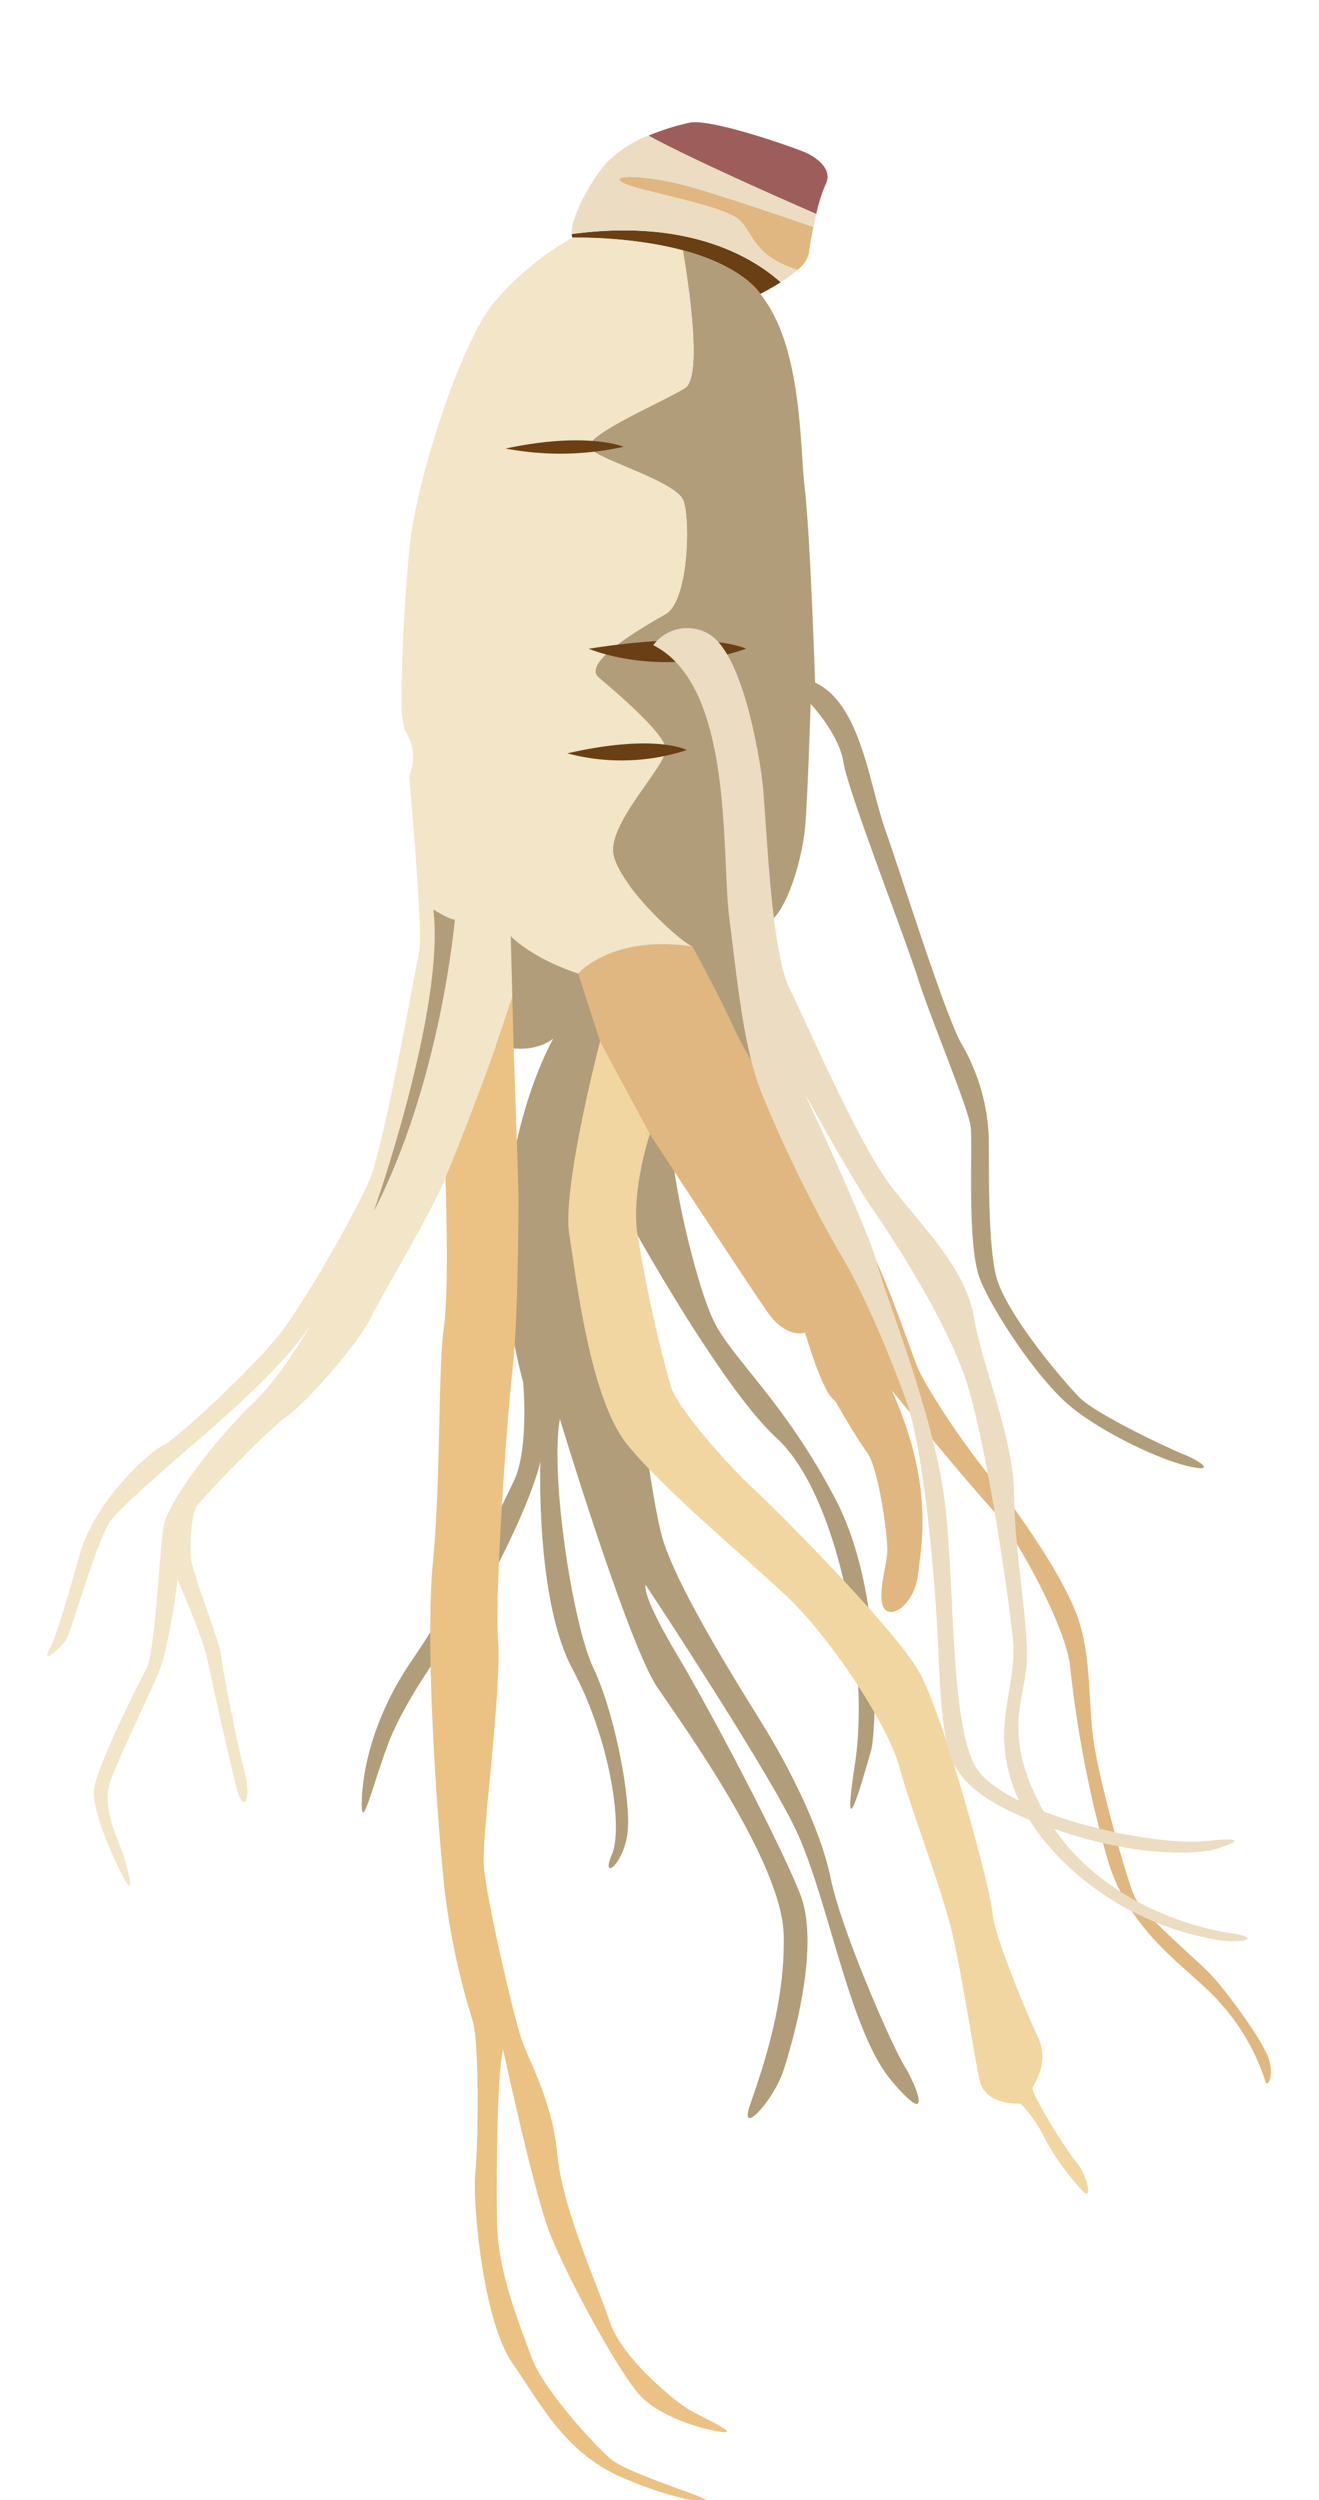
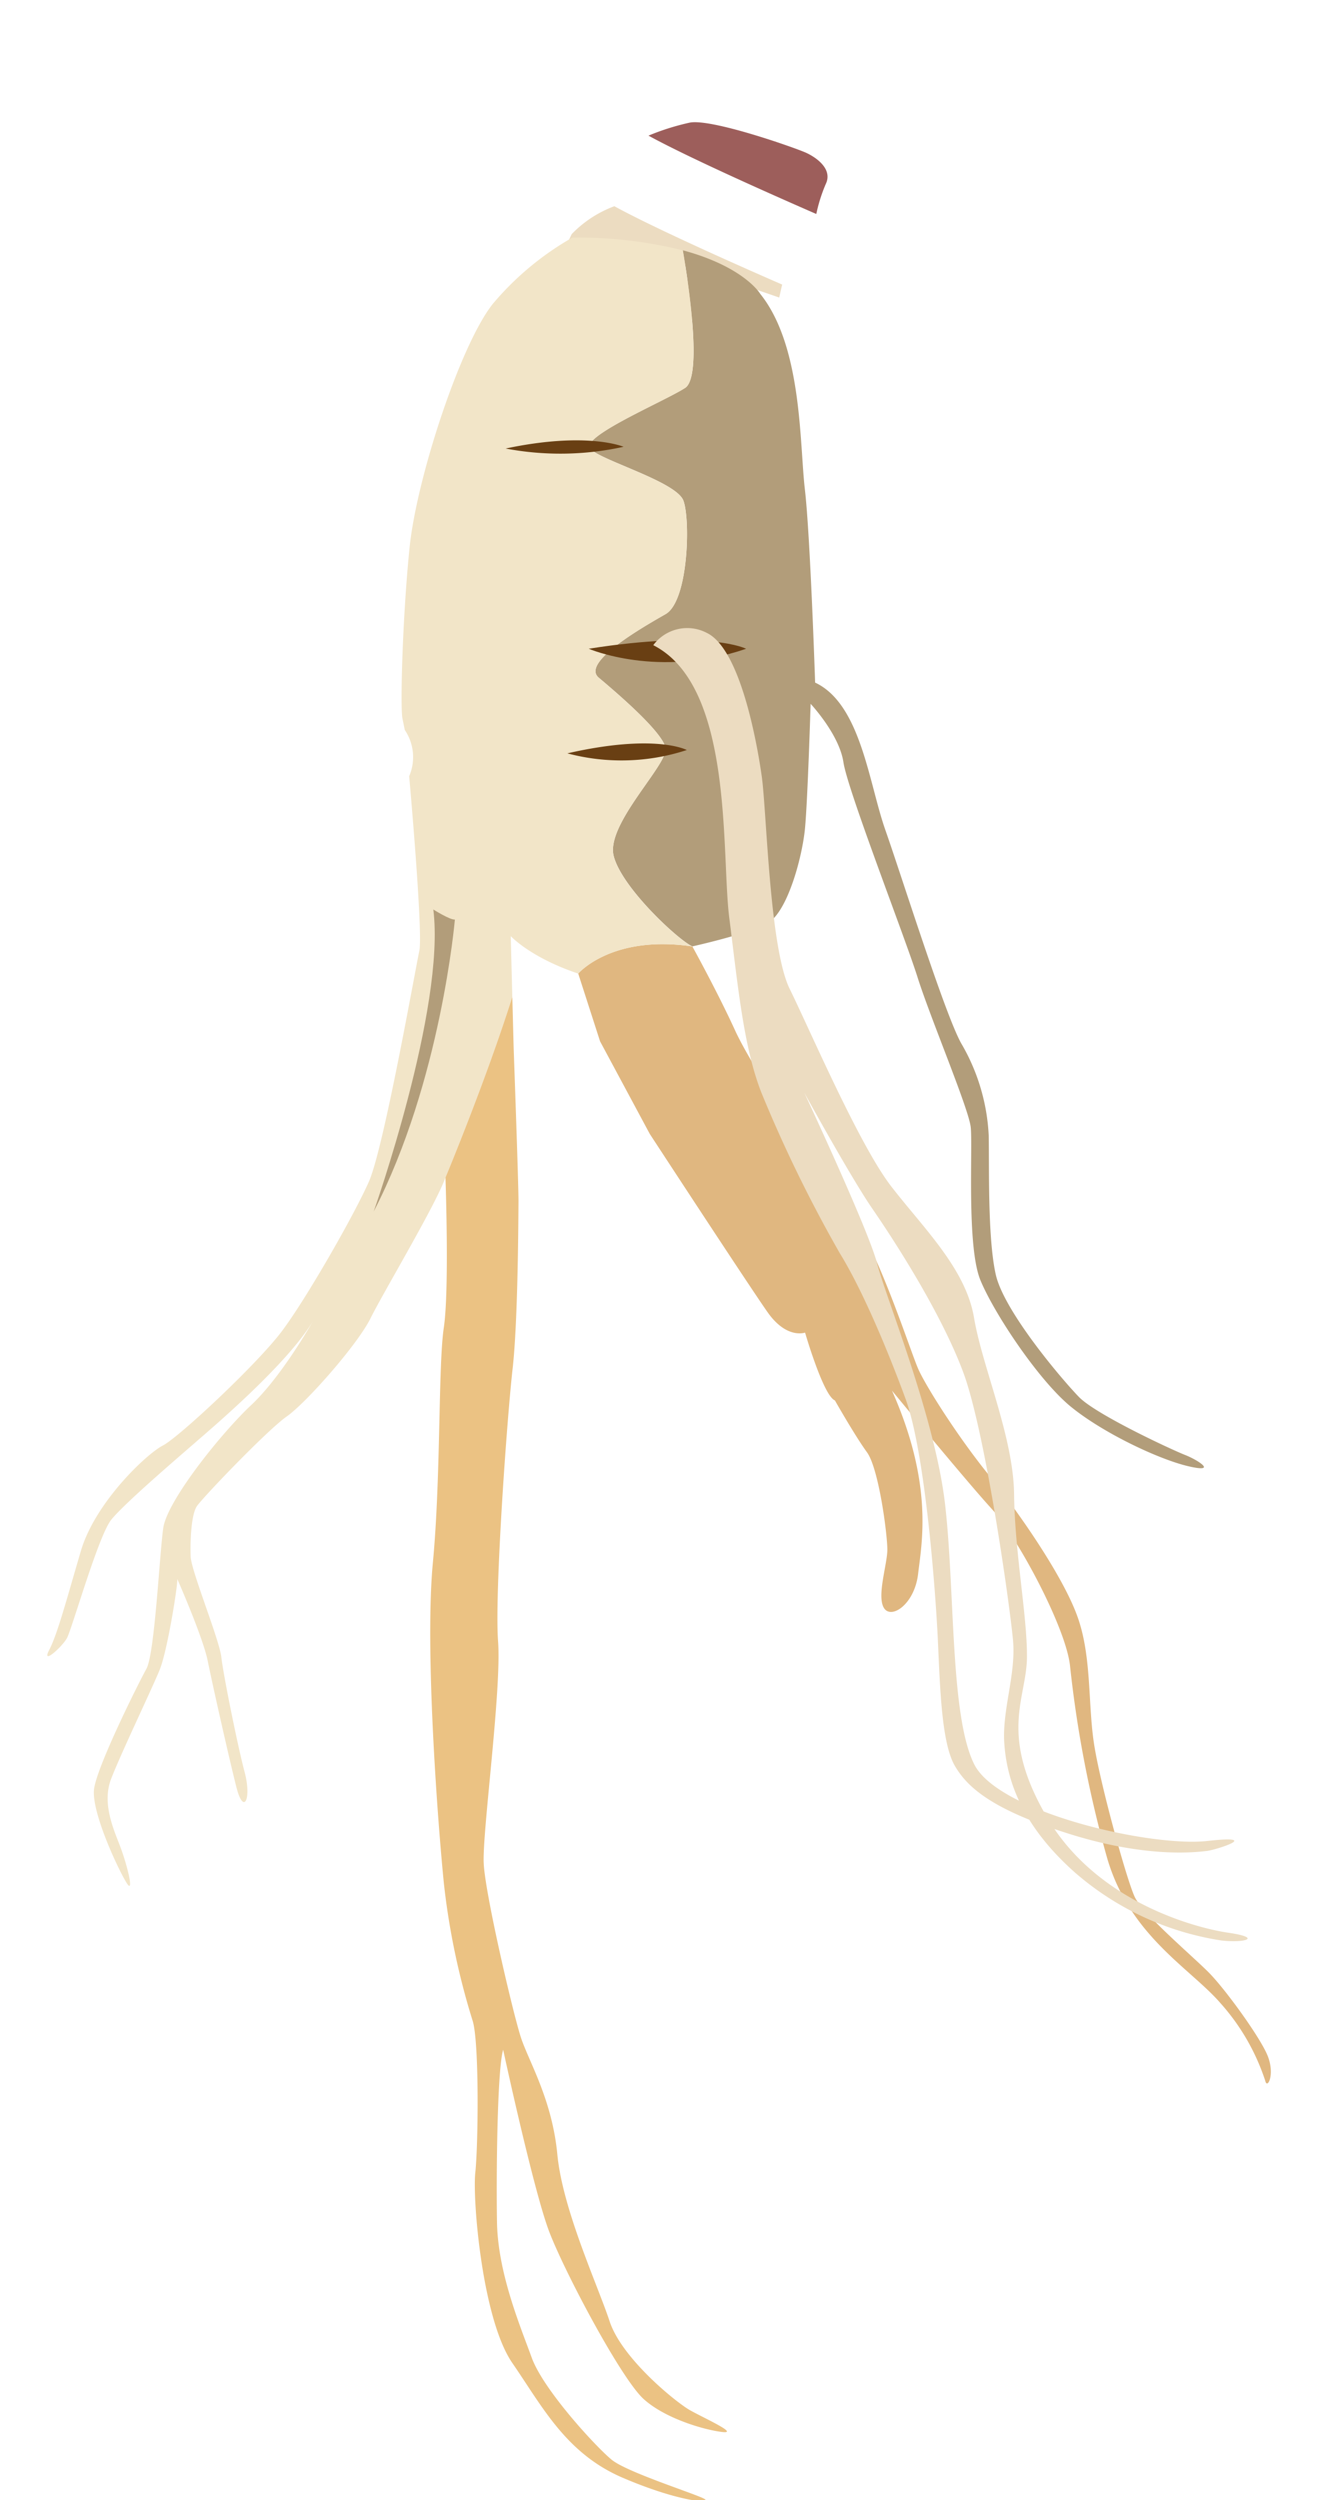
<svg xmlns="http://www.w3.org/2000/svg" width="210" height="398" viewBox="0 0 210 398">
  <defs>
    <clipPath id="clip-path">
      <rect id="長方形_2561" data-name="長方形 2561" width="210" height="398" transform="translate(-71 15)" fill="none" />
    </clipPath>
  </defs>
  <g id="culture__content-07-deco-02" transform="translate(71 -15)" clip-path="url(#clip-path)">
-     <path id="パス_2882" data-name="パス 2882" d="M80.439,155.131l1.362,22.89s7.088,3.166,11.6-.3c0,0-13.373,23.061-4.8,54.7,0,0,.925,10.233-1.331,15.411a221.352,221.352,0,0,1-16.113,28.491c-5.994,8.556-8.113,17.163-8.245,22.762s1.752-2.756,4.345-9.464,9.287-15.985,12.666-20.405c3.364-4.422,9.869-17.546,11.43-24.16,0,0-.825,22.027,5.115,33.059,5.923,11.03,8.1,25.228,6.258,29.5s1.757,1.765,2.472-3.253S103.234,285.19,99.816,278s-6.944-30.943-5.363-39.7c0,0,10.873,35.928,15.555,42.778s19.788,27.935,20.072,39.312-3.663,22.1-5.4,27.218,3.782-.813,5.319-5.48,5.973-19.957,2.692-28.236-13.915-28.531-19.7-38.282-4.884-10.912-4.884-10.912,18.181,27.451,23.587,38.322,8.666,32.483,15.558,40.621,3.953.684,2.052-2.357-9.98-21.389-11.724-29.82-7.026-18.237-10.218-23.515-13.613-21.457-16.429-30.211-7.641-54.964-7.641-54.964,16.108,29.81,25.66,38.541,14.973,35.523,12.473,51.909,2.035-.414,2.581-2.19c.573-1.777,2.347-24.549-5.631-39.89s-16.29-22.266-19.3-28.2-7.247-24.672-6.813-29.881,15.092-8.159,15.058-10.739.068-19.583-2.464-25.789-44.415-1.4-44.415-1.4" transform="translate(-76.309 2.615)" fill="#b29d7a" />
-     <path id="パス_2883" data-name="パス 2883" d="M98.567,49.217c-2.518-2.4-15.673-4.546-18.386-5.866s2.229-1.416,8.284-.033c4.325.99,15.653,4.829,21.838,6.971-.337,1.681-.61,3.266-.735,4.323a4.8,4.8,0,0,1-1.8,2.5c-6.929-2.15-7.031-5.824-9.207-7.9" transform="translate(-51.805 0.843)" fill="#e0b780" />
    <path id="パス_2884" data-name="パス 2884" d="M83.715,33.826c3.418-.737,16.9,4.022,18.575,4.787s4.291,2.622,3.129,4.991a25.561,25.561,0,0,0-1.5,4.756C97.932,45.75,83.864,39.538,77.2,35.886a38.784,38.784,0,0,1,6.512-2.059" transform="translate(-44.956 0.707)" fill="#9d5e5b" />
-     <path id="パス_2885" data-name="パス 2885" d="M117.809,58.961c-1.706,1.079-3.252,1.854-3.252,1.854s-5.179-8.909-29.914-8.967a1.8,1.8,0,0,1-.1-.565c18.384-2.478,28.619,3.533,33.263,7.678" transform="translate(-64.518 0.977)" fill="#693f13" />
-     <path id="パス_2886" data-name="パス 2886" d="M78.972,51.52c-.208-2.281,2.594-7.911,5.434-11.238a18.318,18.318,0,0,1,6.784-4.431c6.663,3.652,20.731,9.866,26.72,12.475-.167.69-.318,1.384-.467,2.066-6.185-2.143-17.513-5.982-21.838-6.97-6.055-1.385-10.991-1.291-8.284.031s15.868,3.463,18.386,5.867c2.175,2.075,2.278,5.749,9.207,7.9a22.1,22.1,0,0,1-2.677,1.977c-4.643-4.145-14.88-10.156-33.263-7.678" transform="translate(-58.944 0.74)" fill="#ecdcc1" />
+     <path id="パス_2886" data-name="パス 2886" d="M78.972,51.52a18.318,18.318,0,0,1,6.784-4.431c6.663,3.652,20.731,9.866,26.72,12.475-.167.69-.318,1.384-.467,2.066-6.185-2.143-17.513-5.982-21.838-6.97-6.055-1.385-10.991-1.291-8.284.031s15.868,3.463,18.386,5.867c2.175,2.075,2.278,5.749,9.207,7.9a22.1,22.1,0,0,1-2.677,1.977c-4.643-4.145-14.88-10.156-33.263-7.678" transform="translate(-58.944 0.74)" fill="#ecdcc1" />
    <path id="パス_2887" data-name="パス 2887" d="M22.085,150.2c-1.23-5.058,8.7-14.56,8.27-17.114-.409-2.541-7.771-8.822-10.64-11.234s6.992-8.024,10.642-10.114,3.971-15.056,2.836-18.074-13.055-6.362-14.819-8.233c-1.779-1.873,11.707-7.527,15.088-9.7,2.825-1.819.48-17.03-.36-21.912,9.8,2.648,12.326,6.938,12.326,6.938,6.7,8.345,6.249,23.8,7.106,31.141s1.63,30.743,1.63,30.743c7.268,3.393,8.555,16,11.168,23.425s9.429,29.17,12.063,33.956A32.051,32.051,0,0,1,81.8,194.71c.1,5.03-.186,16.329,1.123,22.166s10.555,16.729,13.26,19.506,14.695,8.356,16.86,9.207,5.282,2.92.523,1.8-13.531-5.286-18.625-9.423c-5.111-4.137-12.247-14.831-14.457-20.184-2.226-5.353-1.2-21.368-1.548-24.385s-6.491-17.527-8.5-23.957c-2.04-6.436-11.1-29.671-11.766-34.119s-5.221-9.3-5.221-9.3-.467,15.3-.9,19.851-2.78,13.279-5.926,15.048-12,3.714-12,3.714c-2.2-.968-11.3-9.388-12.537-14.44" transform="translate(4.613 1.027)" fill="#b29d7a" />
    <path id="パス_2888" data-name="パス 2888" d="M7.721,167.225s5.324-6.23,18.173-4.316c0,0,4.029,7.3,6.809,13.386S46.1,198.31,50.842,204.869,60.636,227.5,61.908,230.29s6.158,10.519,11,16.537,11.926,16.2,14.282,22.723,1.633,14.161,2.714,20.684c1.064,6.521,5.174,21.375,6.437,24.03s9.231,9.429,11.749,11.969c2.539,2.539,8.029,10.075,9.334,13.132s.01,5.568-.316,4.143a34.737,34.737,0,0,0-7.173-12.418c-4.781-5.5-14.316-10.652-17.958-22.892a184.684,184.684,0,0,1-5.963-30.838c-.709-6.162-8.43-20.517-12.44-24.891s-15.9-18.847-15.9-18.847c6.664,14.985,4.717,24.331,4.161,29.166s-4.272,7.311-5.436,5.44.487-6.813.538-9.2c.026-2.389-1.351-13-3.249-15.6s-5.1-8.244-5.1-8.244c-1.843-.748-4.752-10.8-4.752-10.8s-2.921,1.09-5.97-3.249-18.75-28.373-18.75-28.373L11.2,178.019Z" transform="translate(13.339 2.762)" fill="#e0b780" />
-     <path id="パス_2889" data-name="パス 2889" d="M41.424,177.776l7.924,14.74s-2.96,8.908-2.012,15.715a223.838,223.838,0,0,0,5.4,24.662c1.2,3.458,8.917,12.246,13.2,16.2s22.19,22.064,26.147,28.834c3.984,6.765,11.524,34.789,11.792,38.481s5.337,15.782,7.235,19.833-.44,7.211-.831,8.044c-.373.841,5.306,9.951,6.964,11.915s2.621,5.972,1.195,4.787a39.086,39.086,0,0,1-6.461-9.043,19.919,19.919,0,0,0-3.628-5.08s-5.528.42-6.47-3.6-2.593-15.528-4.259-22.922c-1.64-7.4-6.819-20.541-8.529-27.007S78.252,272.8,71.1,266.083,51.748,249.3,45.82,242.06c-5.944-7.233-8.128-26.119-9.306-33.561s4.91-30.722,4.91-30.722" transform="translate(-16.882 3.005)" fill="#f2d6a1" />
    <path id="パス_2890" data-name="パス 2890" d="M98.492,276.683c1.312-2.51,2.752-7.966,5.042-15.753s10.494-15.489,13.053-16.8,15.088-13.037,18.951-18.2c3.878-5.157,11.446-18.377,13.847-23.788s7.411-33.89,8.037-36.743-1.614-27.821-1.614-27.821a7.708,7.708,0,0,0-.7-7.365l-.368-1.816c-.379-1.818.012-16.319,1.141-27.3s8.078-32.238,13.248-38.723a46.763,46.763,0,0,1,12.656-10.542,68.409,68.409,0,0,1,17.588,2.029c.839,4.882,3.186,20.093.36,21.912-3.381,2.168-16.867,7.822-15.088,9.7,1.764,1.871,13.686,5.219,14.819,8.233s.815,15.987-2.836,18.073-13.51,7.708-10.642,10.115,10.232,8.694,10.64,11.233c.428,2.554-9.5,12.056-8.27,17.115s10.342,13.472,12.537,14.44c-12.85-1.916-18.173,4.316-18.173,4.316-7.633-2.563-10.741-5.966-10.741-5.966l.25,9.669c-4.22,13.354-10.645,28.76-10.645,28.76-1.566,4.4-9.855,18.217-11.922,22.4s-10.256,13.484-13.359,15.649c-3.087,2.164-13.333,12.86-14.3,14.283-.943,1.419-1.072,5.806-.981,8.053s4.573,13.209,4.879,15.966,2.584,14.07,3.716,18.333-.162,6.913-1.314,2.385-3.807-16.332-4.568-20.112-4.845-13.041-4.845-13.041c.1.919-1.568,11.422-2.808,14.466s-6.126,13.214-7.724,17.348.653,8.553,1.617,11.244,1.852,6.323,1.145,5.725S105,302.565,105.66,298.653s7.012-16.61,8.323-19,2.067-18.111,2.674-22.417c.636-4.307,9.116-14.963,14.017-19.564s9.786-13.308,9.786-13.308c-4.144,6.911-16.064,16.981-18.811,19.375s-11.173,9.6-13.27,12.2c-2.082,2.6-6.276,17.469-7.068,18.873s-4.118,4.388-2.818,1.868" transform="translate(-161.663 0.995)" fill="#f2e5c8" />
    <path id="パス_2891" data-name="パス 2891" d="M106.245,178.989s.79,21.931.768,24.457-.073,18.836-.928,26.49c-.876,7.648-2.9,35.689-2.323,43.46s-2.54,30.49-2.285,35.374c.237,4.883,4.653,23.8,5.908,27.656s4.969,9.852,5.813,18.654,6.388,20.711,8.34,26.62c1.972,5.91,10.584,12.872,12.8,14.117s7.771,3.735,5.189,3.465-9.01-2.023-12.583-5.25-12.537-20.107-15.032-26.627-7.339-28.982-7.339-28.982c-.926,3.01-1.119,19.345-.983,27.43s3.667,16.472,5.534,21.6,10.256,14.224,12.727,16.238,13.38,5.437,14.753,6.229-3.929.522-12.984-3.356-12.8-11.325-17.591-18.278-6.356-26.027-5.891-30.316.64-20.621-.406-24.1a115.956,115.956,0,0,1-4.6-21.948c-1.013-10.113-3.044-37.363-1.752-51.025s.839-31.378,1.742-37.431.264-23.9.264-23.9,6.424-15.406,10.644-28.761Z" transform="translate(-95.463 2.893)" fill="#ebc283" />
    <path id="パス_2892" data-name="パス 2892" d="M145.1,157.113s2.665,1.684,3.433,1.6c0,0-2.212,25.781-12.926,46.479,0,0,11.446-32.317,9.493-48.081" transform="translate(-147.11 2.675)" fill="#b29d7a" />
    <path id="パス_2893" data-name="パス 2893" d="M115.016,116.283s-5.805-3.05-25.054-.007c0,0,11.036,4.793,25.054.007" transform="translate(-67.228 2.002)" fill="#693f13" />
    <path id="パス_2894" data-name="パス 2894" d="M127.937,84.627s-5.749-2.489-18.77.276a46.838,46.838,0,0,0,18.77-.276" transform="translate(-99.66 1.502)" fill="#693f13" />
    <path id="パス_2895" data-name="パス 2895" d="M118.27,132.143s-4.942-2.685-19.015.528a33.454,33.454,0,0,0,19.015-.528" transform="translate(-79.922 2.26)" fill="#693f13" />
    <path id="パス_2896" data-name="パス 2896" d="M11.377,115.743a6.725,6.725,0,0,1,8.5-1.973c5.326,2.524,7.993,17.326,8.783,22.911.77,5.587,1.24,27.282,4.436,33.769s11.056,24.832,16.179,31.461S61.128,215,62.447,222.8c1.3,7.8,6.283,18.968,6.378,28.127s2.106,19.389,2.048,25.964-4.585,12.219,3.22,25.492,23.271,17.512,28.823,18.328,2.635,1.657-1.088,1.236a46.126,46.126,0,0,1-23.321-10.825c-8.948-7.945-10.9-15.345-11.245-20.637s1.887-10.93,1.392-16.328c-.48-5.384-4.387-33.192-7.937-42.694s-11-20.992-14.437-25.979-10.859-18.508-10.859-18.508,10.318,22.079,11.585,27.165,9.224,24.458,10.828,38.338.788,33.8,4.664,41.456S90.58,307.113,99.59,306.106s1.263,1.46-.09,1.591c-1.33.138-9.108,1.242-21.551-2.615s-16.521-7.419-18.568-10.956-2.331-11.893-2.671-19.558-2-30.26-5.179-38.893-7.073-17.645-10.426-23.089a218.771,218.771,0,0,1-12.506-25.6c-2.879-7.3-3.8-17.526-5.116-27.81s.776-36.906-12.105-43.436" transform="translate(21.629 1.971)" fill="#ecdcc1" />
  </g>
</svg>